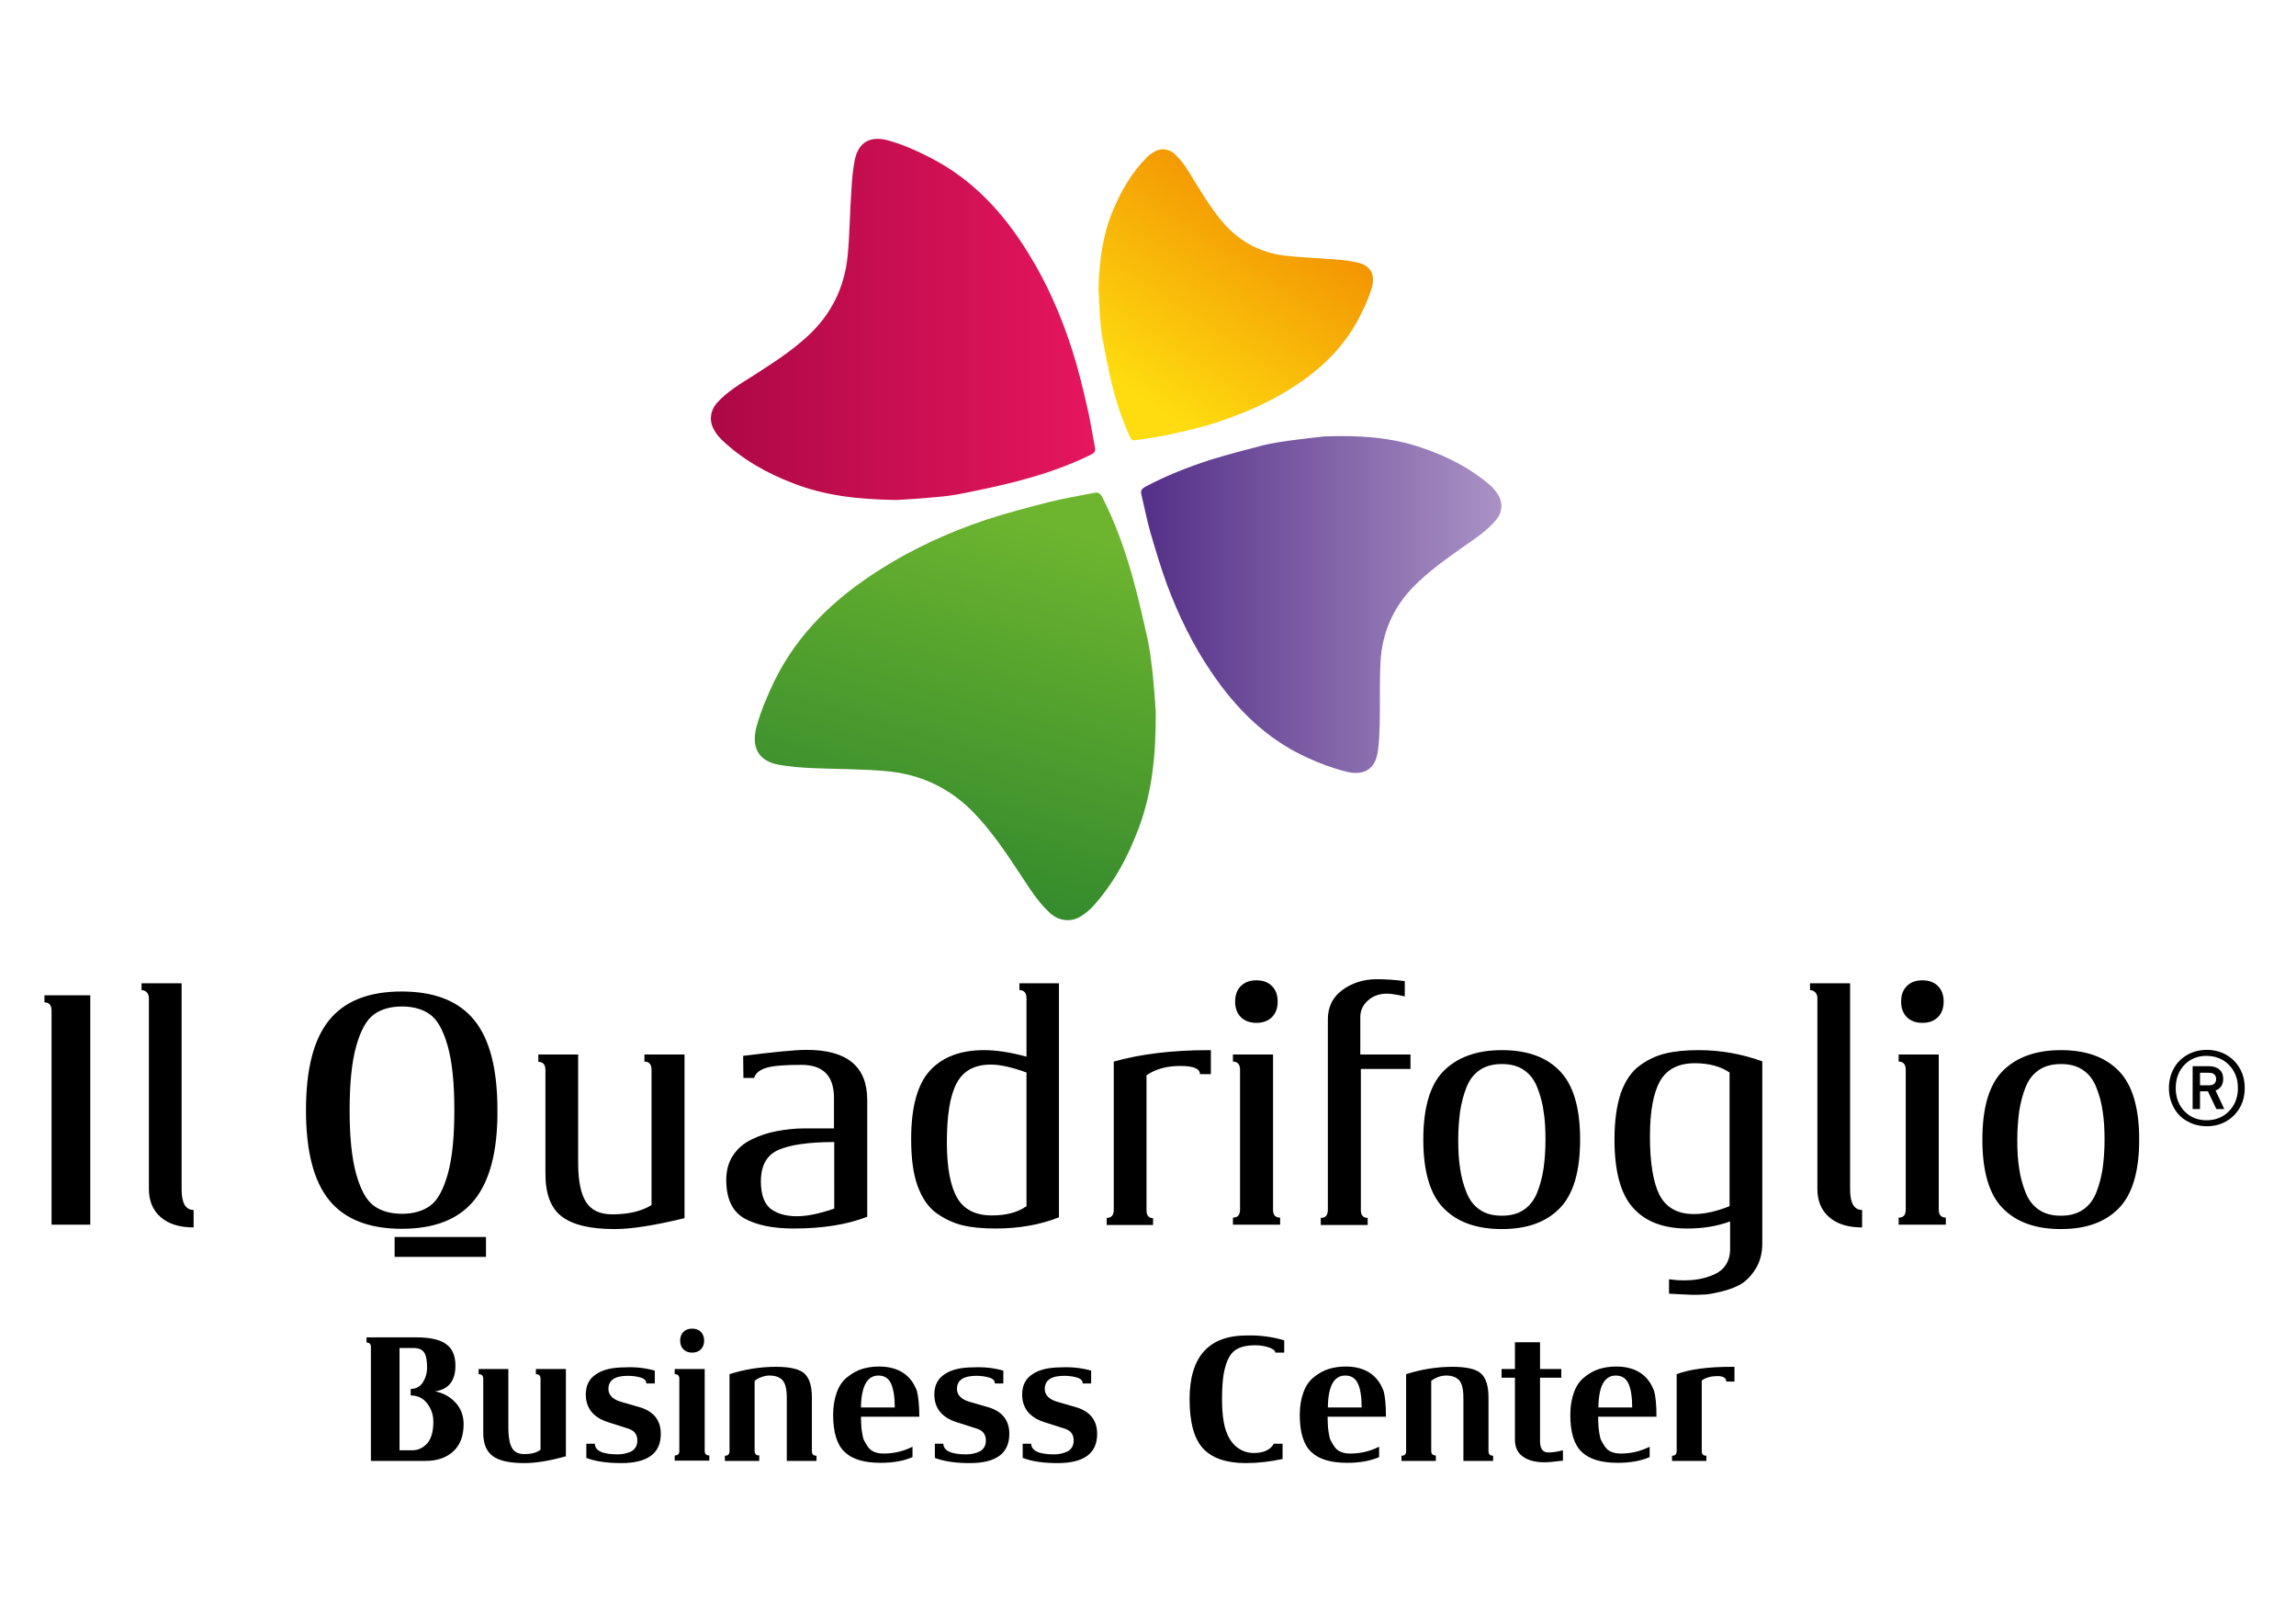
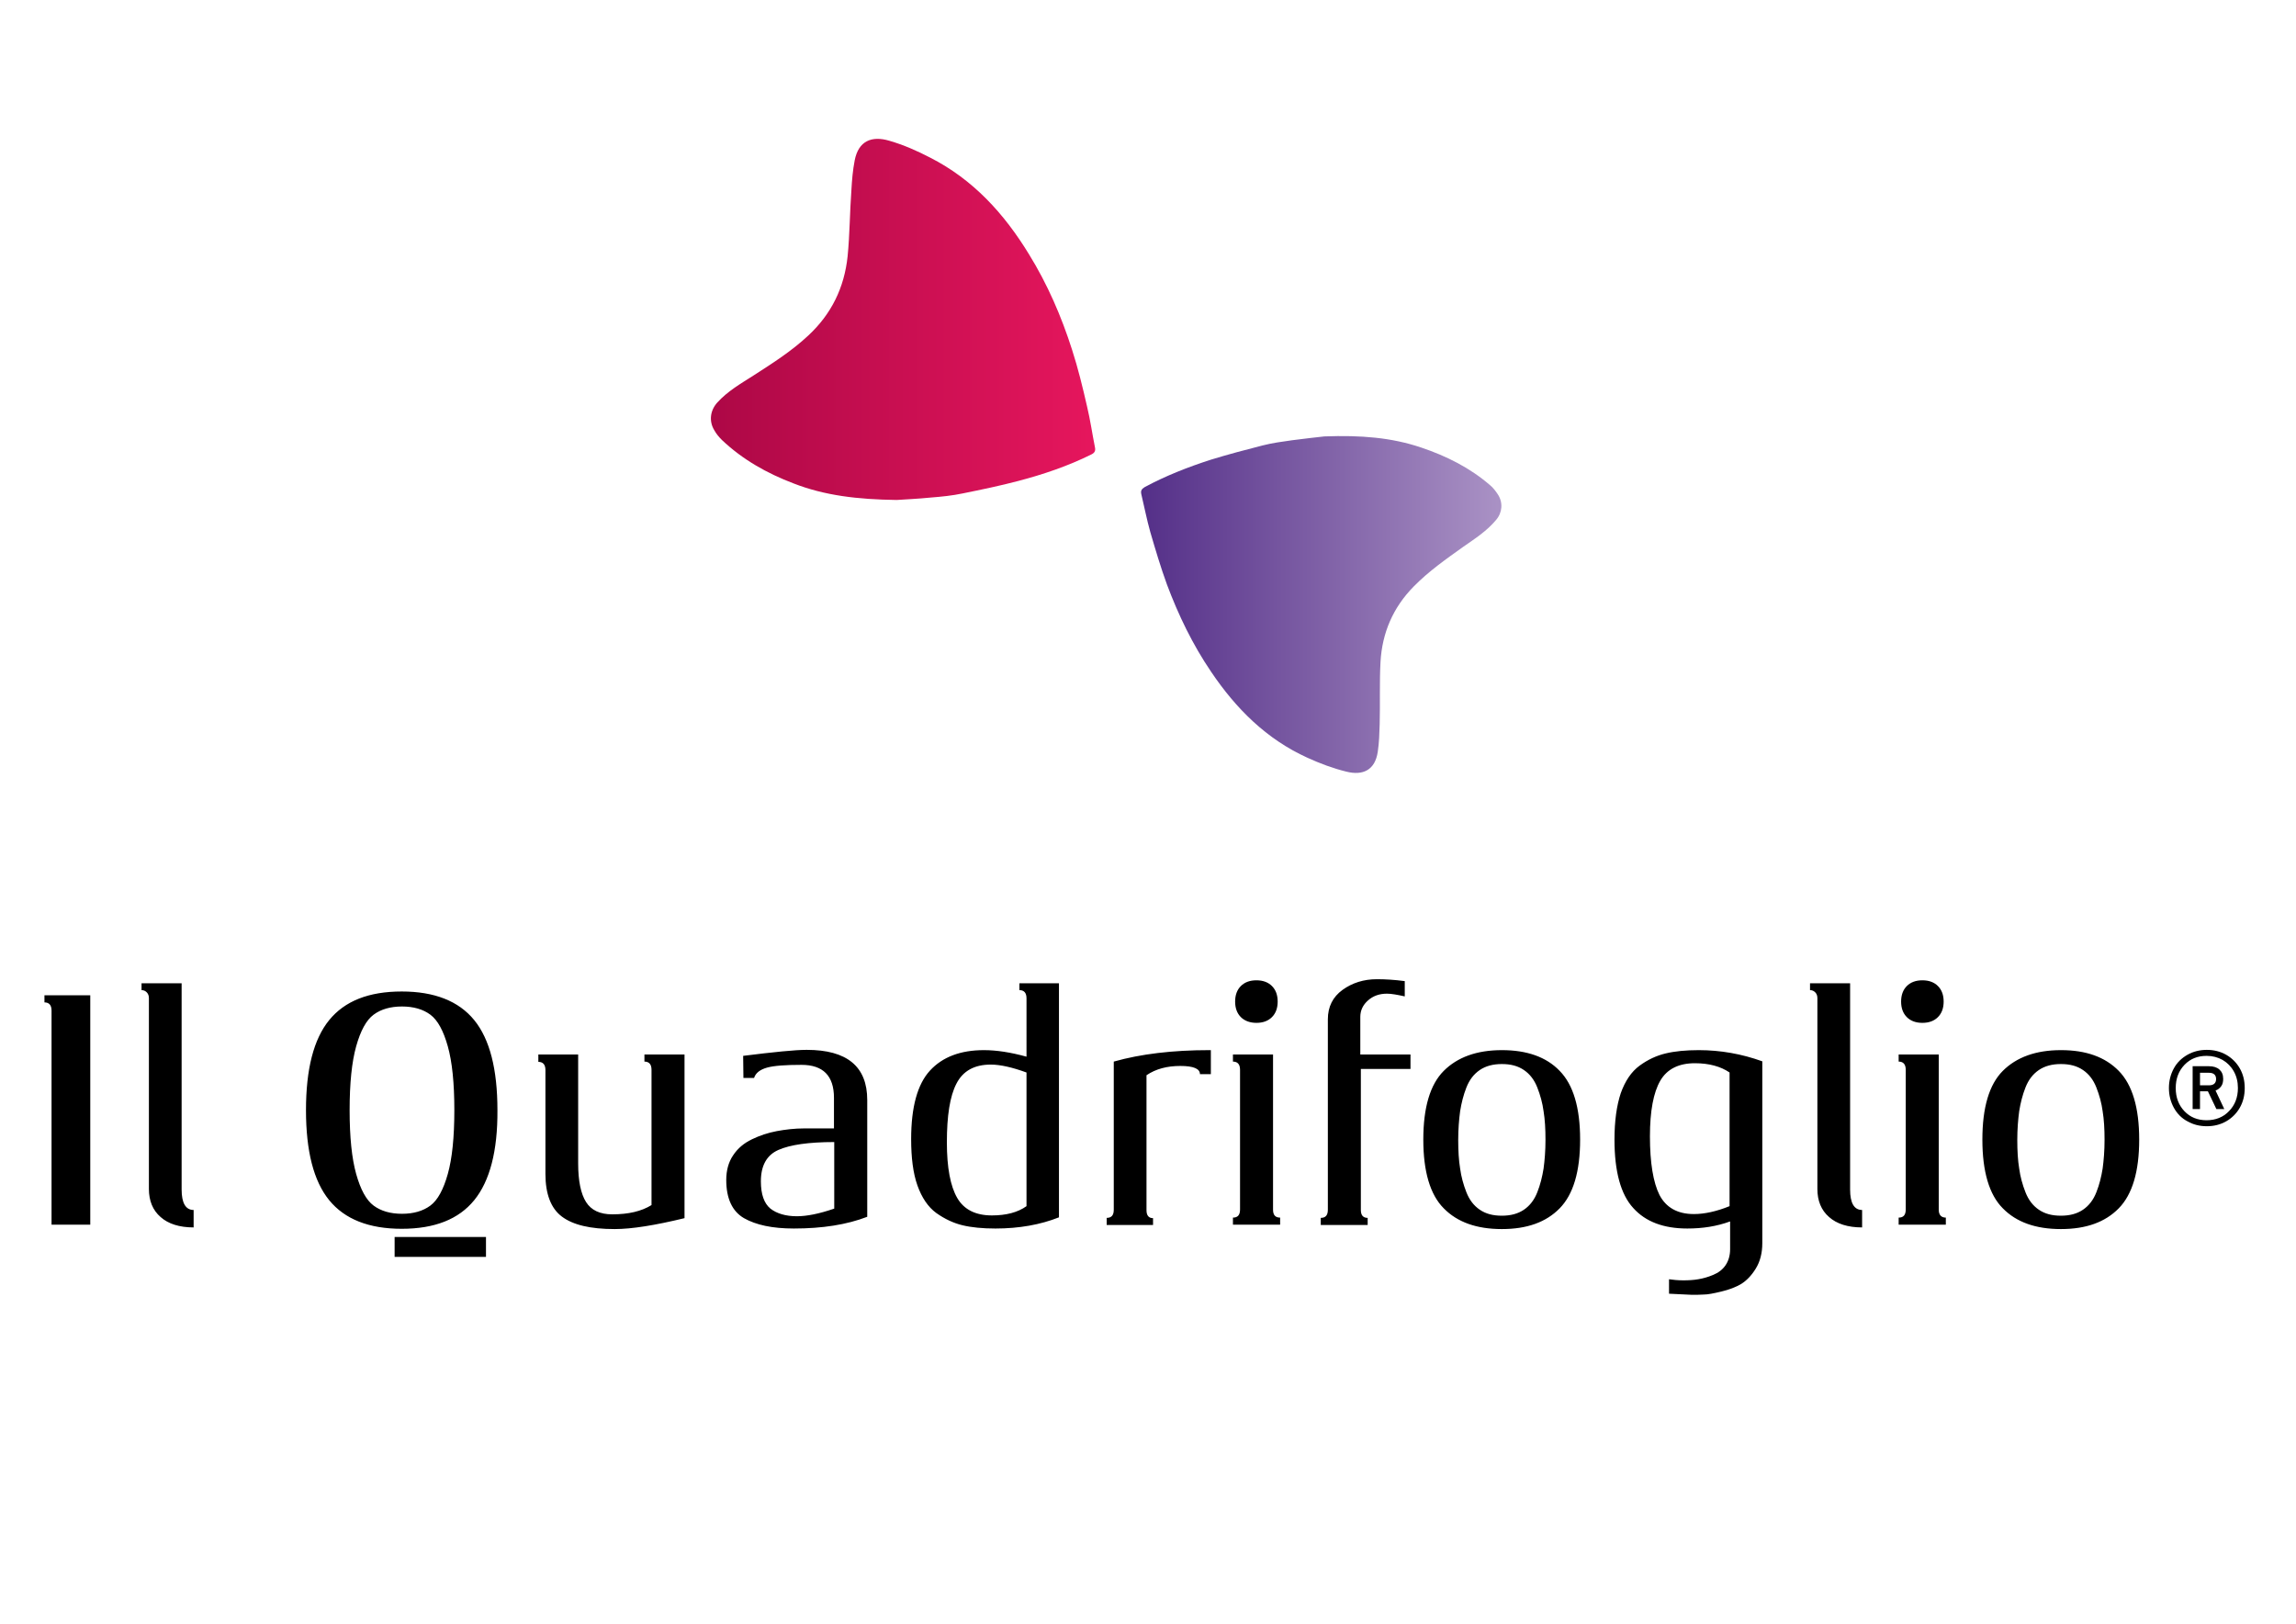
<svg xmlns="http://www.w3.org/2000/svg" xmlns:xlink="http://www.w3.org/1999/xlink" version="1.1" x="0px" y="0px" viewBox="0 0 841.9 595.3" style="enable-background:new 0 0 841.9 595.3;" xml:space="preserve">
  <style type="text/css">
	.st0{clip-path:url(#SVGID_2_);fill:url(#SVGID_3_);}
	.st1{clip-path:url(#SVGID_5_);fill:url(#SVGID_6_);}
	.st2{clip-path:url(#SVGID_8_);fill:url(#SVGID_9_);}
	.st3{clip-path:url(#SVGID_11_);fill:url(#SVGID_12_);}
</style>
  <g id="Livello_1">
-     <path d="M146.5,531.7h4.7c2.2,0,4-0.9,5.5-2.6c1.5-1.7,2.2-4.4,2.2-7.9c0-2.4-0.7-4.6-2.2-6.6c-1.5-2-3.5-3-6.1-3v-2.4   c1.9,0,3.4-0.8,4.4-2.3c1-1.6,1.6-3.4,1.6-5.6c0-2.6-0.4-4.5-1.1-5.5c-0.8-1.1-2-1.6-3.9-1.6h-5.1V531.7L146.5,531.7z M136,535.6   v-41.8c0-1-0.5-1.6-1.6-1.6v-1.9h18.1c5.1,0,8.9,0.8,11.1,2.5c2.3,1.6,3.4,4.3,3.4,7.9c0,5.5-2.5,8.7-7.5,9.4   c3.1,0.6,5.6,2,7.6,4.2c2,2.2,2.9,4.9,2.9,7.8c0,4.4-1.3,7.8-3.9,10.1c-2.6,2.3-5.9,3.4-10.1,3.4H136L136,535.6z M207.5,501.9v32   c-5.7,1.6-10.8,2.5-15.2,2.5c-5.3,0-9.1-0.8-11.5-2.5c-2.4-1.7-3.6-4.5-3.6-8.6v-19.8c0-1.2-0.6-1.7-1.7-1.7v-1.9h10.9v21.3   c0,4.1,0.6,6.9,1.8,8.3c0.9,1.1,2.3,1.6,4,1.6c2.6,0,4.6-0.5,6-1.6v-26c0-1.2-0.6-1.7-1.7-1.7v-1.9H207.5L207.5,501.9z    M240.1,502.5v4.7H237c0-1-0.7-1.8-2.2-2.2c-1.4-0.4-3-0.6-4.6-0.6c-4.7,0-7.1,1.6-7.1,4.8c0,2.2,1.5,3.8,4.5,4.7l6.6,1.9   c5.4,1.5,8.1,4.8,8.1,9.9c0,7.1-4.8,10.7-14.5,10.7c-5.1,0-9.4-0.6-12.8-1.9v-5.2h3.1c0.1,2.6,2.9,3.9,8.4,3.9c1.9,0,3.5-0.4,5-1.1   c1.4-0.8,2.2-2.1,2.2-4c0-2.2-1.1-3.6-3.2-4.3l-7.5-2.4c-5.4-1.7-8.2-5.1-8.2-10.2c0-3.3,1.3-5.8,3.8-7.4c2.5-1.7,6-2.5,10.5-2.5   C232.9,501.1,236.6,501.5,240.1,502.5L240.1,502.5z M258.4,501.9v30c0,1.2,0.6,1.7,1.7,1.7v1.9h-12.7v-1.9c1.2,0,1.7-0.6,1.7-1.7   v-26.4c0-1.2-0.6-1.7-1.7-1.7v-1.9H258.4L258.4,501.9z M257,488.3c0.8,0.8,1.2,1.9,1.2,3.2c0,1.3-0.4,2.4-1.2,3.2   c-0.8,0.8-1.9,1.2-3.2,1.2c-1.3,0-2.4-0.4-3.2-1.2c-0.8-0.8-1.2-1.9-1.2-3.2c0-1.3,0.4-2.4,1.2-3.2c0.8-0.8,1.9-1.2,3.2-1.2   C255.1,487.1,256.2,487.5,257,488.3L257,488.3z M278.5,535.6h-12.7v-1.9c1.2,0,1.7-0.6,1.7-1.7v-28.2c5.6-1.8,11.3-2.7,17-2.7   c5.1,0,8.6,0.8,10.4,2.4c1.8,1.6,2.8,4.5,2.8,8.7v19.8c0,1.2,0.6,1.7,1.7,1.7v1.9h-10.9v-23c0-3.2-0.5-5.4-1.5-6.5   c-1-1.2-2.7-1.8-4.9-1.8c-0.9,0-2,0.2-3,0.6c-1.1,0.4-1.9,0.9-2.4,1.4v25.6c0,1.2,0.6,1.7,1.7,1.7V535.6L278.5,535.6z M315.7,516   h12.4c0-3.9-0.5-6.9-1.4-8.8c-0.9-1.9-2.4-2.9-4.6-2.9C318,504.3,315.8,508.2,315.7,516L315.7,516z M337.1,519.4h-21.4   c0,1.3,0.1,2.3,0.1,2.9c0,0.7,0.1,1.6,0.3,2.9c0.2,1.3,0.4,2.3,0.8,3c0.4,0.7,0.8,1.5,1.4,2.3c0.6,0.8,1.3,1.4,2.3,1.8   c1,0.4,2.1,0.6,3.4,0.6c3.7,0,7.2-0.8,10.6-2.5v3.8c-3.2,1.4-7.1,2.1-11.7,2.1c-6,0-10.4-1.3-13.2-4c-2.8-2.6-4.2-7.2-4.2-13.6   c0-3.2,0.5-6,1.4-8.4c0.9-2.4,2.2-4.2,3.9-5.5c1.6-1.3,3.4-2.3,5.3-2.9c1.9-0.6,4-0.9,6.2-0.9c7,0,11.7,3,13.9,8.9   C336.7,511.9,337.1,515.1,337.1,519.4L337.1,519.4z M367.9,502.5v4.7h-3.1c0-1-0.7-1.8-2.2-2.2c-1.4-0.4-3-0.6-4.6-0.6   c-4.7,0-7.1,1.6-7.1,4.8c0,2.2,1.5,3.8,4.5,4.7l6.6,1.9c5.4,1.5,8.1,4.8,8.1,9.9c0,7.1-4.8,10.7-14.5,10.7c-5.1,0-9.4-0.6-12.8-1.9   v-5.2h3.1c0.1,2.6,2.9,3.9,8.4,3.9c1.9,0,3.5-0.4,5-1.1c1.4-0.8,2.2-2.1,2.2-4c0-2.2-1.1-3.6-3.2-4.3l-7.5-2.4   c-5.4-1.7-8.2-5.1-8.2-10.2c0-3.3,1.3-5.8,3.8-7.4c2.5-1.7,6-2.5,10.5-2.5C360.7,501.1,364.4,501.5,367.9,502.5L367.9,502.5z    M400.1,502.5v4.7H397c0-1-0.7-1.8-2.2-2.2c-1.4-0.4-3-0.6-4.6-0.6c-4.7,0-7.1,1.6-7.1,4.8c0,2.2,1.5,3.8,4.5,4.7l6.6,1.9   c5.4,1.5,8.1,4.8,8.1,9.9c0,7.1-4.8,10.7-14.5,10.7c-5.1,0-9.4-0.6-12.8-1.9v-5.2h3.1c0.1,2.6,2.9,3.9,8.4,3.9c1.9,0,3.5-0.4,5-1.1   c1.4-0.8,2.2-2.1,2.2-4c0-2.2-1.1-3.6-3.2-4.3l-7.5-2.4c-5.4-1.7-8.2-5.1-8.2-10.2c0-3.3,1.3-5.8,3.8-7.4c2.5-1.7,6-2.5,10.5-2.5   C392.9,501.1,396.6,501.5,400.1,502.5L400.1,502.5z M470.9,491.4v4.5h-3.2c-0.2-0.9-1.1-1.5-2.7-2c-1.6-0.5-3.1-0.7-4.7-0.7   c-3.7,0-6.4,0.8-8.1,2.4c-1.7,1.6-2.9,4.5-3.6,8.7c-0.3,2.1-0.5,5-0.5,8.7c0,5.5,0.6,9.8,1.9,12.7c0.9,2.2,2.3,4,4,5.2   c1.7,1.2,3.7,1.8,5.7,1.8c3.6,0,6.1-1.1,7.4-3.4h3.2v5.6c-4.7,1-9.2,1.5-13.5,1.5c-7.1,0-12.3-1.8-15.6-5.3c-3.3-3.5-5-9.6-5-18.1   c0-15.6,7-23.4,21-23.4C462.1,489.5,466.6,490.1,470.9,491.4L470.9,491.4z M486.9,516h12.4c0-3.9-0.5-6.9-1.4-8.8   c-0.9-1.9-2.4-2.9-4.6-2.9C489.1,504.3,487,508.2,486.9,516L486.9,516z M508.2,519.4h-21.4c0,1.3,0.1,2.3,0.1,2.9   c0,0.7,0.1,1.6,0.3,2.9c0.2,1.3,0.4,2.3,0.8,3c0.4,0.7,0.8,1.5,1.4,2.3c0.6,0.8,1.3,1.4,2.3,1.8c1,0.4,2.1,0.6,3.4,0.6   c3.7,0,7.2-0.8,10.6-2.5v3.8c-3.2,1.4-7.1,2.1-11.7,2.1c-6,0-10.4-1.3-13.2-4c-2.8-2.6-4.2-7.2-4.2-13.6c0-3.2,0.5-6,1.4-8.4   c0.9-2.4,2.2-4.2,3.9-5.5c1.6-1.3,3.4-2.3,5.3-2.9c1.9-0.6,4-0.9,6.2-0.9c7,0,11.7,3,13.9,8.9C507.9,511.9,508.2,515.1,508.2,519.4   L508.2,519.4z M526.6,535.6h-12.7v-1.9c1.2,0,1.7-0.6,1.7-1.7v-28.2c5.6-1.8,11.3-2.7,17-2.7c5.1,0,8.6,0.8,10.4,2.4   c1.8,1.6,2.8,4.5,2.8,8.7v19.8c0,1.2,0.6,1.7,1.7,1.7v1.9h-10.9v-23c0-3.2-0.5-5.4-1.5-6.5c-1-1.2-2.7-1.8-4.9-1.8   c-0.9,0-2,0.2-3,0.6s-1.9,0.9-2.4,1.4v25.6c0,1.2,0.6,1.7,1.7,1.7V535.6L526.6,535.6z M555.5,492.1h9.2v9.8h7.8v3.2h-7.8v23.2   c0,2.8,1,4.2,3,4.2c1.7,0,3.5-0.3,5.4-0.8v3.8c-3.1,0.4-5.4,0.6-6.8,0.6c-3.3,0-6-0.7-7.9-2.1c-2-1.4-2.9-3.5-2.9-6.2v-22.7h-4.9   v-3.2h4.9V492.1L555.5,492.1z M586.1,516h12.4c0-3.9-0.5-6.9-1.4-8.8c-0.9-1.9-2.4-2.9-4.6-2.9C588.3,504.3,586.2,508.2,586.1,516   L586.1,516z M607.4,519.4H586c0,1.3,0.1,2.3,0.1,2.9c0,0.7,0.1,1.6,0.3,2.9c0.2,1.3,0.4,2.3,0.8,3c0.4,0.7,0.8,1.5,1.4,2.3   c0.6,0.8,1.3,1.4,2.3,1.8c1,0.4,2.1,0.6,3.4,0.6c3.7,0,7.2-0.8,10.6-2.5v3.8c-3.2,1.4-7.1,2.1-11.7,2.1c-6,0-10.4-1.3-13.2-4   c-2.8-2.6-4.2-7.2-4.2-13.6c0-3.2,0.5-6,1.4-8.4c0.9-2.4,2.2-4.2,3.9-5.5c1.6-1.3,3.4-2.3,5.3-2.9c1.9-0.6,4-0.9,6.2-0.9   c7,0,11.7,3,13.9,8.9C607.1,511.9,607.4,515.1,607.4,519.4L607.4,519.4z M625.8,535.6h-12.7v-1.9c1.2,0,1.7-0.6,1.7-1.7v-28.2   c4.7-1.8,11.5-2.7,20.2-2.7h1v5.4H633c0-1.3-1.1-2-3.2-2c-2.3,0-4.2,0.5-5.8,1.6v25.9c0,1.2,0.6,1.7,1.7,1.7V535.6L625.8,535.6z" />
    <g>
      <path d="M797.1,406.1c-1.2-2.2-1.8-4.6-1.8-7.2c0-2.6,0.6-5,1.8-7.2s2.9-3.8,5-5c2.1-1.2,4.5-1.8,7.1-1.8c2.6,0,5,0.6,7.1,1.8    s3.8,2.9,5,5s1.8,4.5,1.8,7.2c0,2.7-0.6,5.1-1.8,7.2s-2.9,3.8-5,5s-4.5,1.8-7.1,1.8c-2.6,0-5-0.6-7.1-1.8    C800,410,798.3,408.3,797.1,406.1z M820.6,398.9c0-2.3-0.5-4.3-1.5-6.1c-1-1.8-2.4-3.2-4.1-4.2c-1.8-1-3.7-1.5-5.9-1.5    c-3.3,0-6,1.1-8.1,3.3c-2.1,2.2-3.2,5-3.2,8.5c0,3.5,1.1,6.3,3.2,8.5c2.1,2.2,4.8,3.3,8.1,3.3c3.3,0,6.1-1.1,8.2-3.3    C819.5,405.2,820.6,402.3,820.6,398.9z M810,390.9c1.6,0,2.9,0.4,3.8,1.2c0.9,0.8,1.4,1.9,1.4,3.4c0,1.1-0.2,2-0.7,2.7    c-0.5,0.7-1.2,1.3-2.1,1.6l3.2,6.8h-2.9l-3.1-6.5h-2.9v6.5H804v-15.7H810z M812.6,395.6c0-1.5-0.9-2.3-2.6-2.3h-3.3v4.6h3.3    C811.7,397.9,812.6,397.1,812.6,395.6z" />
    </g>
    <path d="M16.2,364.9h16.9v84.1H18.9v-78.5c0-2-0.9-3-2.6-3V364.9L16.2,364.9z M66.6,360.5v75.6c0,5,1.5,7.5,4.4,7.5v6.4   c-5.2,0-9.3-1.3-12.1-3.8c-2.9-2.5-4.3-6-4.3-10.3v-70c0-0.9-0.3-1.6-0.8-2.1c-0.5-0.5-1.1-0.8-1.9-0.8v-2.5H66.6L66.6,360.5z    M144.7,453.5h33.5v7.3h-33.5V453.5L144.7,453.5z M157.8,372c-2.7-2-6.2-3-10.4-3c-4.2,0-7.7,1-10.4,3c-2.7,2-4.8,5.9-6.4,11.6   c-1.6,5.7-2.4,13.5-2.4,23.4c0,9.9,0.8,17.7,2.4,23.4c1.6,5.7,3.7,9.6,6.4,11.6c2.7,2,6.2,3,10.4,3c4.2,0,7.7-1,10.4-3   c2.7-2,4.8-5.9,6.4-11.6c1.6-5.7,2.4-13.5,2.4-23.4c0-9.9-0.8-17.7-2.4-23.4C162.6,377.9,160.5,374,157.8,372L157.8,372z    M173.9,440c-5.7,7-14.5,10.5-26.6,10.5c-12,0-20.9-3.5-26.6-10.5c-5.7-7-8.5-18-8.5-33c0-15,2.8-26,8.5-33   c5.7-7,14.5-10.5,26.6-10.5c12,0,20.9,3.5,26.6,10.5c5.7,7,8.5,18,8.5,33C182.5,422,179.6,433,173.9,440L173.9,440z M197.4,386.6   H212v39.9c0,6.5,1,11.2,2.9,14.2c1.9,3,5.1,4.5,9.6,4.5c5.9,0,10.7-1.1,14.4-3.4v-49.6c0-2-0.9-3-2.6-3v-2.6H251v60   c-10.7,2.6-19.3,4-25.6,4c-8.9,0-15.3-1.5-19.4-4.6c-4-3-6-8.3-6-15.6v-38.1c0-2-0.9-3-2.6-3V386.6L197.4,386.6z M272.6,395.3   l-0.1-8.2c11.2-1.4,19-2.2,23.3-2.2c14.8,0,22.2,6.1,22.2,18.4v42.8c-7.5,2.9-16.5,4.3-26.9,4.3c-7.9,0-13.9-1.3-18.3-3.8   c-4.3-2.5-6.5-7.2-6.5-14c0-3.4,0.8-6.5,2.5-9c1.7-2.6,4-4.5,6.9-5.9c2.9-1.4,5.9-2.4,9.1-3c3.2-0.6,6.6-1,10.1-1h10.9v-11.2   c0-8.1-4-12.1-11.9-12.1c-5.8,0-10.1,0.3-12.6,1s-4.2,1.9-4.8,3.8H272.6L272.6,395.3z M305.9,418.7c-9.4,0-16.2,1-20.5,2.9   c-4.3,1.9-6.4,5.8-6.4,11.5c0,4.8,1.2,8.1,3.5,10c2.3,1.8,5.6,2.8,9.7,2.8c3.6,0,8.2-0.9,13.7-2.8V418.7L305.9,418.7z M388.3,360.5   v85.8c-6.8,2.7-14.6,4.1-23.3,4.1c-4.7,0-8.8-0.4-12.1-1.2c-3.3-0.8-6.5-2.3-9.6-4.5c-3-2.2-5.3-5.6-6.9-10.1   c-1.6-4.5-2.3-10.2-2.3-17c0-11.7,2.3-20.1,6.9-25.1c4.6-5,11.2-7.5,19.8-7.5c4.6,0,9.8,0.8,15.6,2.4V366c0-2-0.9-3-2.6-3v-2.5   H388.3L388.3,360.5z M376.4,442.2v-49c-5.2-1.9-9.6-2.9-13.1-2.9c-6,0-10.2,2.3-12.6,7c-2.4,4.6-3.5,11.8-3.5,21.5   c0,9.3,1.3,16.1,3.8,20.4c2.5,4.3,6.8,6.4,12.7,6.4C368.9,445.6,373.2,444.5,376.4,442.2L376.4,442.2z M422.9,449.1h-17.1v-2.6   c1.8,0,2.6-1,2.6-3v-54.3c9.9-2.8,21.6-4.2,35-4.2h0.6v8.8h-4c0-2-2.4-3-7.2-3c-4.9,0-9,1.1-12.4,3.4v49.5c0,1.9,0.8,2.9,2.4,2.9   V449.1L422.9,449.1z M469.4,446.4v2.6h-17.3v-2.6c1.8,0,2.6-1,2.6-3v-51.2c0-2-0.9-3-2.6-3v-2.6h14.7v56.9   C466.8,445.4,467.6,446.4,469.4,446.4L469.4,446.4z M455,372.9c-1.4-1.4-2.1-3.3-2.1-5.7c0-2.4,0.7-4.3,2.1-5.7   c1.4-1.4,3.3-2.1,5.7-2.1c2.4,0,4.3,0.7,5.7,2.1c1.4,1.4,2.1,3.3,2.1,5.7c0,2.4-0.7,4.3-2.1,5.7c-1.4,1.4-3.3,2.1-5.7,2.1   C458.4,375,456.4,374.3,455,372.9L455,372.9z M501.5,449.1h-17.2v-2.6c1.8,0,2.6-1,2.6-3v-69.8c0-4.6,1.8-8.2,5.4-10.8   c3.6-2.6,7.8-3.9,12.6-3.9c3,0,6.5,0.2,10.2,0.7v5.6c-2.7-0.6-4.9-1-6.5-1c-2.8,0-5.1,0.8-7,2.5c-1.8,1.6-2.8,3.6-2.8,6v13.8h18.4   v5.3H499v51.7c0,1.9,0.8,2.9,2.5,2.9V449.1L501.5,449.1z M571.9,392.6c5,5.1,7.5,13.5,7.5,25.2c0,11.7-2.5,20.1-7.5,25.2   c-5,5.1-12,7.6-21.2,7.6c-9.2,0-16.3-2.5-21.3-7.6c-5-5-7.5-13.5-7.5-25.2c0-11.8,2.5-20.2,7.5-25.2s12.1-7.6,21.3-7.6   C559.9,385,567,387.5,571.9,392.6L571.9,392.6z M558.8,392.3c-2.2-1.5-4.8-2.2-8.1-2.2c-3.2,0-5.9,0.7-8.1,2.2   c-2.2,1.5-3.8,3.6-4.9,6.4c-1.1,2.8-1.8,5.6-2.3,8.7c-0.4,3-0.7,6.5-0.7,10.5c0,4,0.2,7.5,0.7,10.5c0.4,3,1.2,5.9,2.3,8.7   c1.1,2.8,2.7,4.9,4.9,6.4c2.2,1.5,4.8,2.2,8.1,2.2c3.2,0,5.9-0.7,8.1-2.2c2.2-1.5,3.8-3.6,4.9-6.4c1.1-2.8,1.8-5.6,2.3-8.7   c0.4-3,0.7-6.5,0.7-10.5c0-4-0.2-7.5-0.7-10.5c-0.4-3-1.2-5.9-2.3-8.7C562.6,395.9,561,393.8,558.8,392.3L558.8,392.3z    M646.2,389.1v66.7c0,3.6-0.8,6.7-2.4,9.3c-1.6,2.6-3.4,4.4-5.3,5.6c-2,1.2-4.4,2.1-7.3,2.8c-2.9,0.7-5,1.1-6.4,1.1   c-1.4,0.1-2.9,0.1-4.5,0.1l-8.3-0.4V469c1.4,0.2,3.2,0.4,5.2,0.4c1.9,0,3.8-0.1,5.5-0.4c1.8-0.3,3.6-0.8,5.5-1.6   c1.9-0.8,3.4-1.9,4.5-3.5c1.1-1.6,1.7-3.6,1.7-5.9v-10.2c-4.9,1.8-10.1,2.6-15.7,2.6c-8.7,0-15.3-2.5-19.8-7.5   c-4.6-5-6.9-13.4-6.9-25.1c0-6.8,0.8-12.5,2.3-17c1.6-4.5,3.9-7.9,6.9-10.1c3-2.2,6.2-3.7,9.6-4.5c3.3-0.8,7.4-1.2,12.1-1.2   C630.9,385,638.7,386.4,646.2,389.1L646.2,389.1z M634.2,442.2v-49c-3.2-2.2-7.5-3.4-12.7-3.4c-5.9,0-10.2,2.1-12.7,6.4   c-2.5,4.3-3.8,11.1-3.8,20.4c0,9.7,1.2,16.9,3.5,21.5c2.4,4.6,6.6,7,12.6,7C625.1,445.1,629.5,444.1,634.2,442.2L634.2,442.2z    M678.4,360.5v75.6c0,5,1.5,7.5,4.4,7.5v6.4c-5.2,0-9.3-1.3-12.1-3.8c-2.9-2.5-4.3-6-4.3-10.3v-70c0-0.9-0.3-1.6-0.8-2.1   c-0.5-0.5-1.1-0.8-1.9-0.8v-2.5H678.4L678.4,360.5z M713.5,446.4v2.6h-17.3v-2.6c1.8,0,2.6-1,2.6-3v-51.2c0-2-0.9-3-2.6-3v-2.6   h14.7v56.9C710.9,445.4,711.8,446.4,713.5,446.4L713.5,446.4z M699.2,372.9c-1.4-1.4-2.1-3.3-2.1-5.7c0-2.4,0.7-4.3,2.1-5.7   c1.4-1.4,3.3-2.1,5.7-2.1s4.3,0.7,5.7,2.1c1.4,1.4,2.1,3.3,2.1,5.7c0,2.4-0.7,4.3-2.1,5.7c-1.4,1.4-3.3,2.1-5.7,2.1   S700.6,374.3,699.2,372.9L699.2,372.9z M776.9,392.6c5,5.1,7.5,13.5,7.5,25.2c0,11.7-2.5,20.1-7.5,25.2c-5,5.1-12,7.6-21.2,7.6   c-9.2,0-16.3-2.5-21.3-7.6c-5-5-7.5-13.5-7.5-25.2c0-11.8,2.5-20.2,7.5-25.2s12.1-7.6,21.3-7.6C764.9,385,771.9,387.5,776.9,392.6   L776.9,392.6z M763.8,392.3c-2.2-1.5-4.8-2.2-8.1-2.2c-3.2,0-5.9,0.7-8.1,2.2c-2.2,1.5-3.8,3.6-4.9,6.4c-1.1,2.8-1.8,5.6-2.3,8.7   c-0.4,3-0.7,6.5-0.7,10.5c0,4,0.2,7.5,0.7,10.5c0.4,3,1.2,5.9,2.3,8.7c1.1,2.8,2.7,4.9,4.9,6.4c2.2,1.5,4.8,2.2,8.1,2.2   c3.2,0,5.9-0.7,8.1-2.2c2.2-1.5,3.8-3.6,4.9-6.4s1.8-5.6,2.3-8.7c0.4-3,0.7-6.5,0.7-10.5c0-4-0.2-7.5-0.7-10.5   c-0.4-3-1.2-5.9-2.3-8.7C767.6,395.9,766,393.8,763.8,392.3L763.8,392.3z" />
  </g>
  <g id="Livello_2">
    <g>
      <defs>
        <path id="SVGID_1_" d="M328.8,183.3c-14.3-0.2-26.4-1.6-37.9-6.1c-9.7-3.7-18.6-8.7-26.2-15.9c-1.1-1.1-2.1-2.3-2.8-3.6     c-2-3.3-1.5-7.2,1.1-10.1c3.8-4.2,8.7-7,13.4-10c7-4.5,13.9-8.9,20-14.6c8.5-7.9,13.2-17.6,14.4-29c0.8-8.1,0.8-16.3,1.4-24.4     c0.2-3.6,0.5-7.2,1.2-10.8c1.4-7.2,6.3-9.1,12.7-7.2c5.2,1.5,10.2,3.7,15,6.2c15.7,8,27.1,20.5,36.2,35.4     c6.8,11,11.9,22.8,15.8,35c2.2,6.8,3.9,13.8,5.5,20.8c1.2,5,1.9,10,2.9,15c0.3,1.4-0.2,2.1-1.5,2.7c-8.5,4.2-17.4,7.2-26.5,9.6     c-6.8,1.8-13.6,3.2-20.5,4.6c-3.8,0.8-7.7,1.2-11.6,1.5C336.5,182.9,331.6,183.1,328.8,183.3" />
      </defs>
      <clipPath id="SVGID_2_">
        <use xlink:href="#SVGID_1_" style="overflow:visible;" />
      </clipPath>
      <linearGradient id="SVGID_3_" gradientUnits="userSpaceOnUse" x1="260.577" y1="116.482" x2="401.519" y2="116.482">
        <stop offset="0" style="stop-color:#AD0846" />
        <stop offset="1" style="stop-color:#E6165D" />
      </linearGradient>
      <rect x="259.8" y="49.7" class="st0" width="141.9" height="133.6" />
    </g>
    <g>
      <defs>
        <path id="SVGID_4_" d="M423.8,261c0.1,15.9-1.4,29.4-6.1,42.2c-4,10.8-9.4,20.9-17.3,29.5c-1.2,1.2-2.6,2.3-4,3.2     c-3.6,2.3-8,1.8-11.2-1c-4.7-4.2-7.9-9.6-11.3-14.7c-5.1-7.7-10.2-15.3-16.6-22c-8.9-9.3-19.8-14.4-32.5-15.5     c-9-0.8-18.1-0.7-27.1-1.1c-4-0.2-8.1-0.5-12-1.2c-8-1.4-10.2-6.8-8.3-14c1.6-5.8,4-11.4,6.6-16.8c8.6-17.6,22.4-30.5,38.7-40.8     c12.1-7.7,25.1-13.6,38.7-18.2c7.6-2.5,15.3-4.5,23.1-6.5c5.5-1.4,11.1-2.3,16.7-3.4c1.5-0.3,2.3,0.2,3,1.6     c4.8,9.4,8.3,19.3,11.1,29.3c2.1,7.5,3.8,15.1,5.5,22.7c0.9,4.2,1.4,8.6,1.9,12.9C423.2,252.4,423.6,257.8,423.8,261" />
      </defs>
      <clipPath id="SVGID_5_">
        <use xlink:href="#SVGID_4_" style="overflow:visible;" />
      </clipPath>
      <linearGradient id="SVGID_6_" gradientUnits="userSpaceOnUse" x1="328.863" y1="329.262" x2="370.671" y2="188.155">
        <stop offset="0" style="stop-color:#31882D" />
        <stop offset="1" style="stop-color:#6DB52F" />
      </linearGradient>
-       <rect x="275.4" y="180.1" class="st1" width="148.5" height="158" />
    </g>
    <g>
      <defs>
        <path id="SVGID_7_" d="M485.6,160c13.4-0.5,24.7,0.4,35.6,4.1c9.2,3.1,17.8,7.4,25.2,13.8c1.1,0.9,2,2.1,2.8,3.3     c2,3,1.7,6.7-0.6,9.4c-3.4,4.1-7.8,6.9-12.1,9.9c-6.3,4.5-12.6,8.9-18.1,14.5c-7.6,7.7-11.6,17-12.2,27.7     c-0.4,7.6-0.1,15.2-0.3,22.8c-0.1,3.4-0.2,6.8-0.7,10.1c-1,6.8-5.5,8.8-11.5,7.3c-4.9-1.2-9.7-3-14.3-5.1     c-15-6.8-26.2-18-35.3-31.5c-6.8-10-12-20.8-16.2-32c-2.3-6.3-4.2-12.7-6.1-19.2c-1.3-4.6-2.2-9.3-3.3-13.9     c-0.3-1.3,0.1-1.9,1.2-2.6c7.8-4.2,16-7.4,24.4-10.1c6.2-1.9,12.6-3.6,18.9-5.2c3.5-0.9,7.2-1.4,10.8-1.9     C478.4,160.8,482.9,160.3,485.6,160" />
      </defs>
      <clipPath id="SVGID_8_">
        <use xlink:href="#SVGID_7_" style="overflow:visible;" />
      </clipPath>
      <linearGradient id="SVGID_9_" gradientUnits="userSpaceOnUse" x1="418.49" y1="221.973" x2="550.538" y2="221.973">
        <stop offset="0" style="stop-color:#542F88" />
        <stop offset="1" style="stop-color:#AA92C5" />
      </linearGradient>
      <rect x="418.3" y="159.6" class="st2" width="132.9" height="124.8" />
    </g>
    <g>
      <defs>
-         <path id="SVGID_10_" d="M402.8,106.1c0.3-10.9,1.6-20,5.2-28.7c3-7.3,6.9-14,12.5-19.7c0.8-0.8,1.8-1.5,2.8-2.1     c2.5-1.5,5.5-1,7.6,1c3.1,2.9,5.2,6.7,7.4,10.3c3.3,5.3,6.6,10.7,10.8,15.4c5.9,6.5,13.2,10.3,21.8,11.4     c6.1,0.7,12.3,0.9,18.5,1.4c2.7,0.2,5.5,0.5,8.2,1.1c5.4,1.2,6.8,4.9,5.3,9.7c-1.2,3.9-3,7.7-4.9,11.3     c-6.3,11.8-16,20.2-27.4,26.9c-8.5,5-17.5,8.6-26.8,11.5c-5.2,1.6-10.6,2.7-15.9,3.9c-3.8,0.8-7.6,1.3-11.5,1.9     c-1,0.2-1.6-0.2-2-1.1c-3-6.5-5.2-13.3-6.9-20.3c-1.2-5.2-2.2-10.4-3.2-15.6c-0.5-2.9-0.8-5.9-1-8.8     C403.1,112,403,108.3,402.8,106.1" />
-       </defs>
+         </defs>
      <clipPath id="SVGID_11_">
        <use xlink:href="#SVGID_10_" style="overflow:visible;" />
      </clipPath>
      <linearGradient id="SVGID_12_" gradientUnits="userSpaceOnUse" x1="481.269" y1="66.513" x2="425.463" y2="150.222">
        <stop offset="0" style="stop-color:#F18900" />
        <stop offset="1" style="stop-color:#FEDC0F" />
      </linearGradient>
      <rect x="402.8" y="54.2" class="st3" width="101.5" height="107.5" />
    </g>
  </g>
</svg>